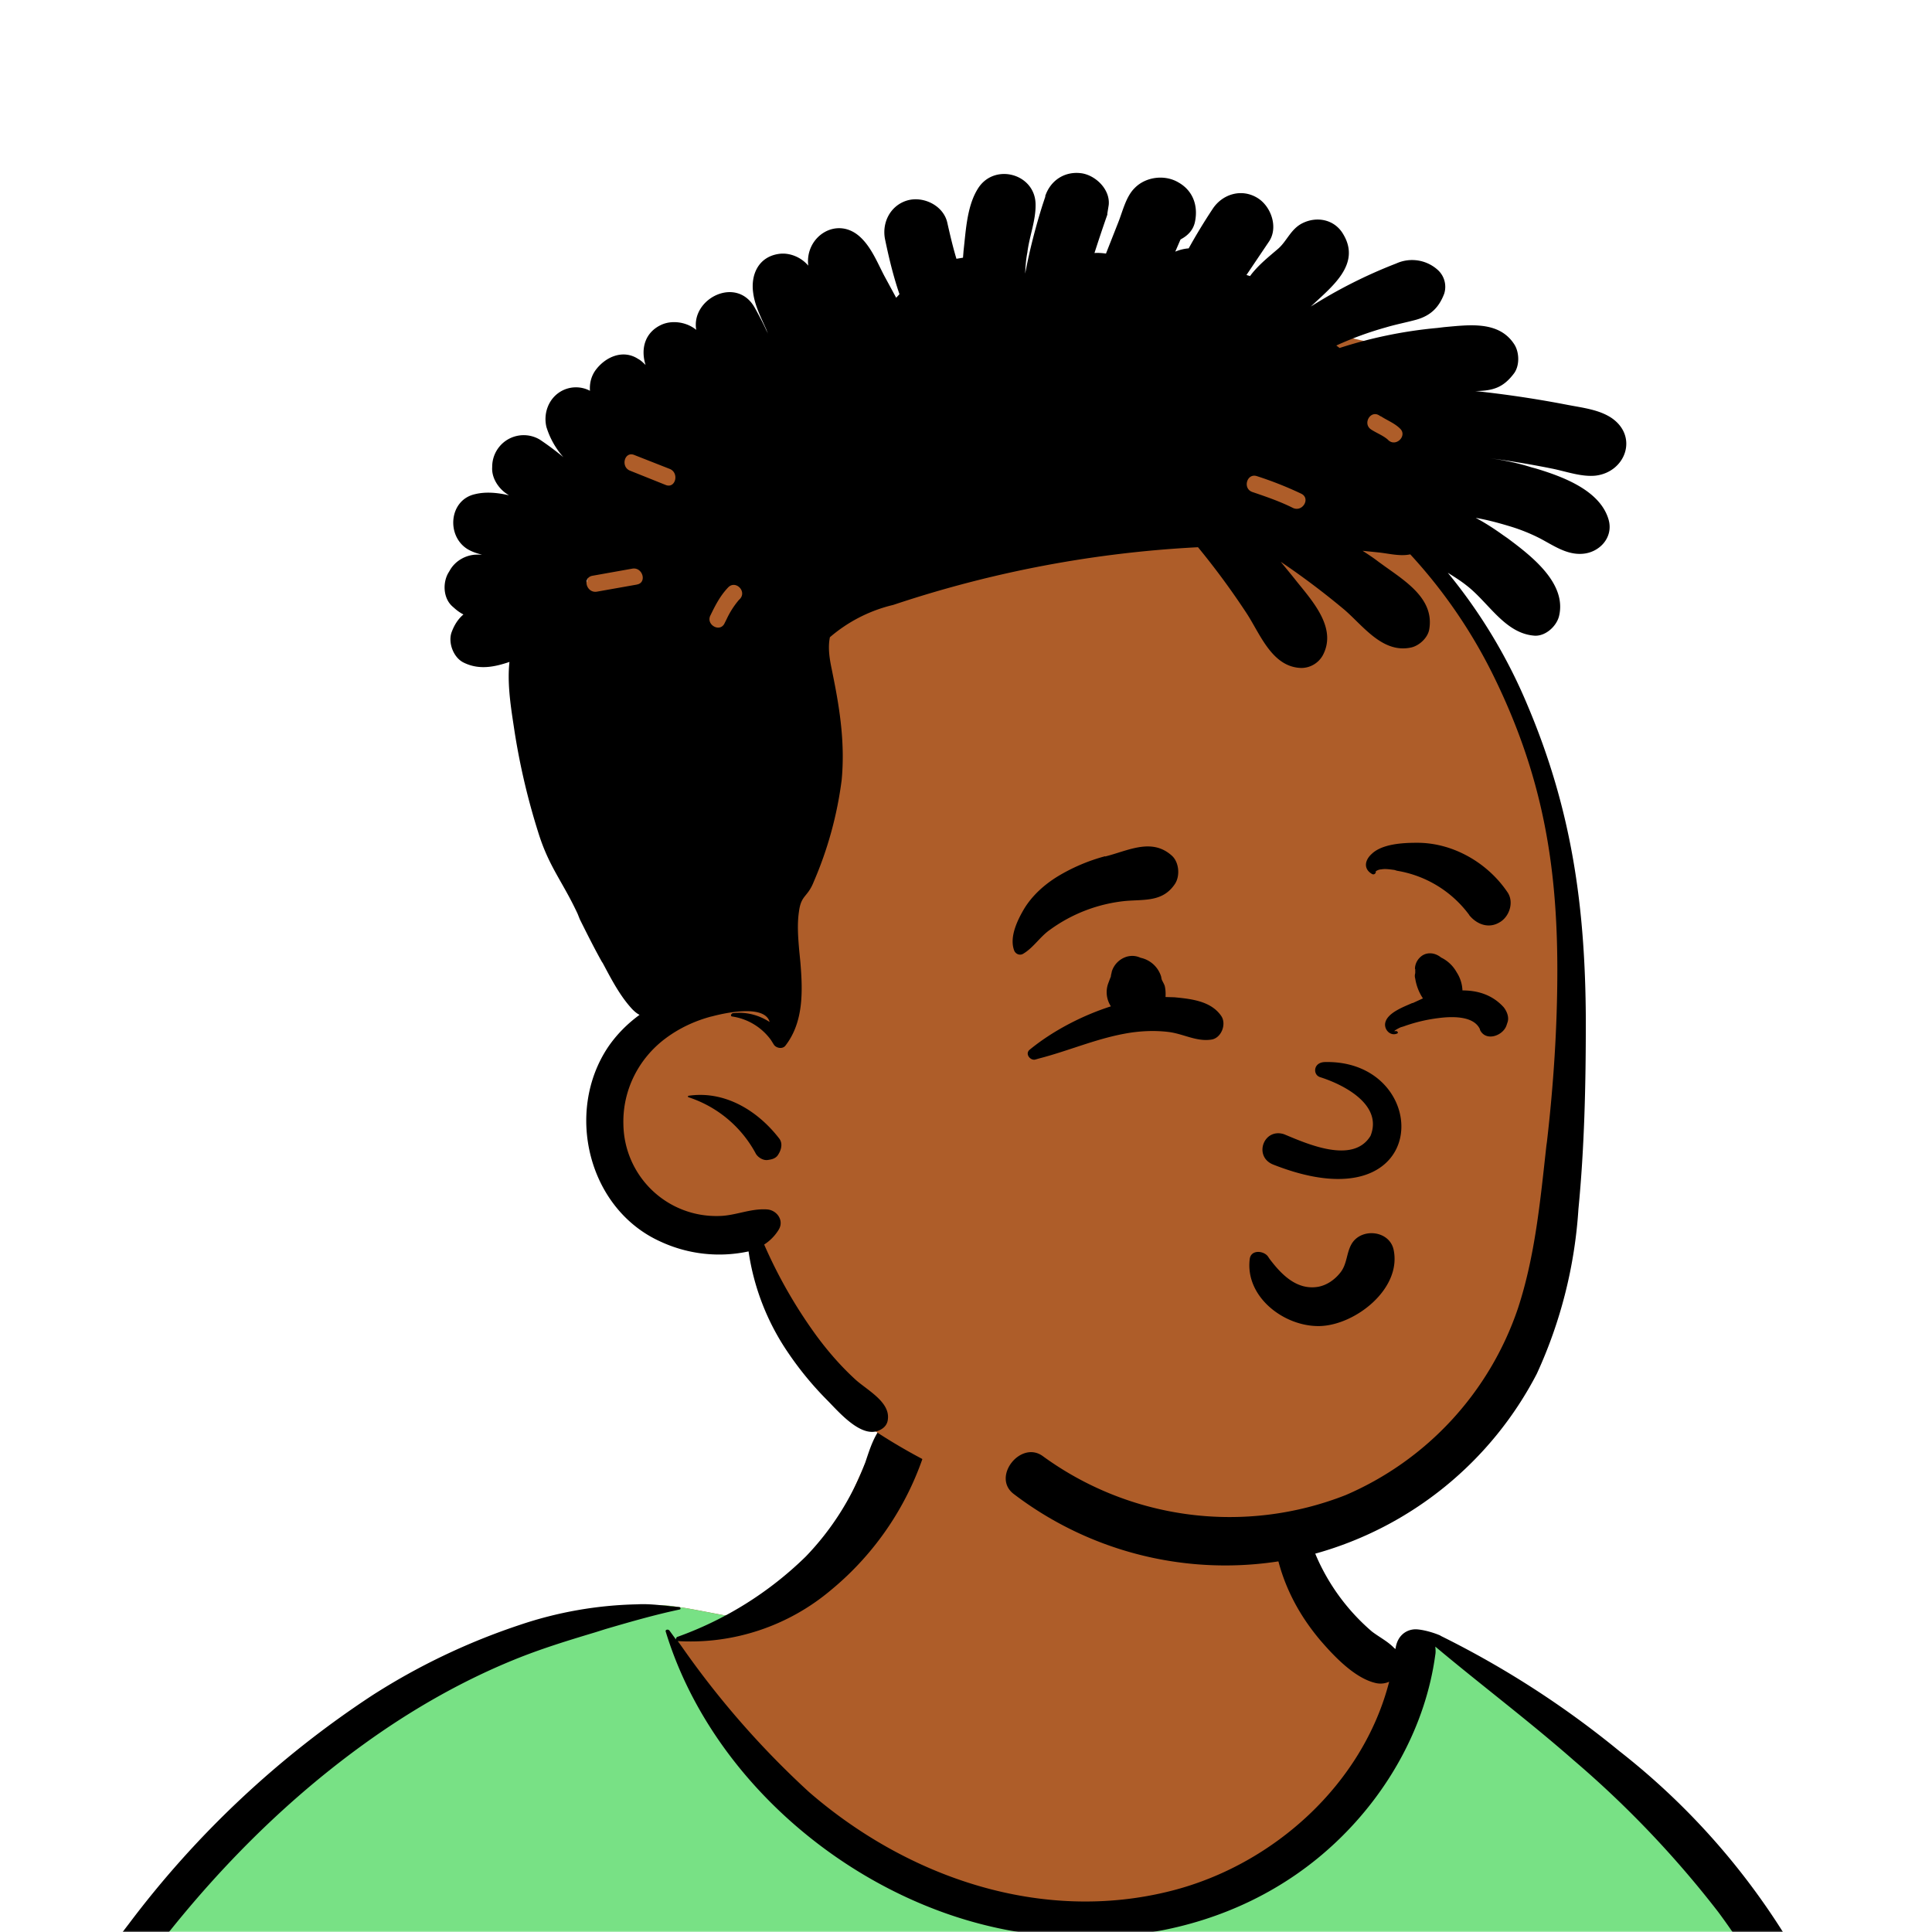
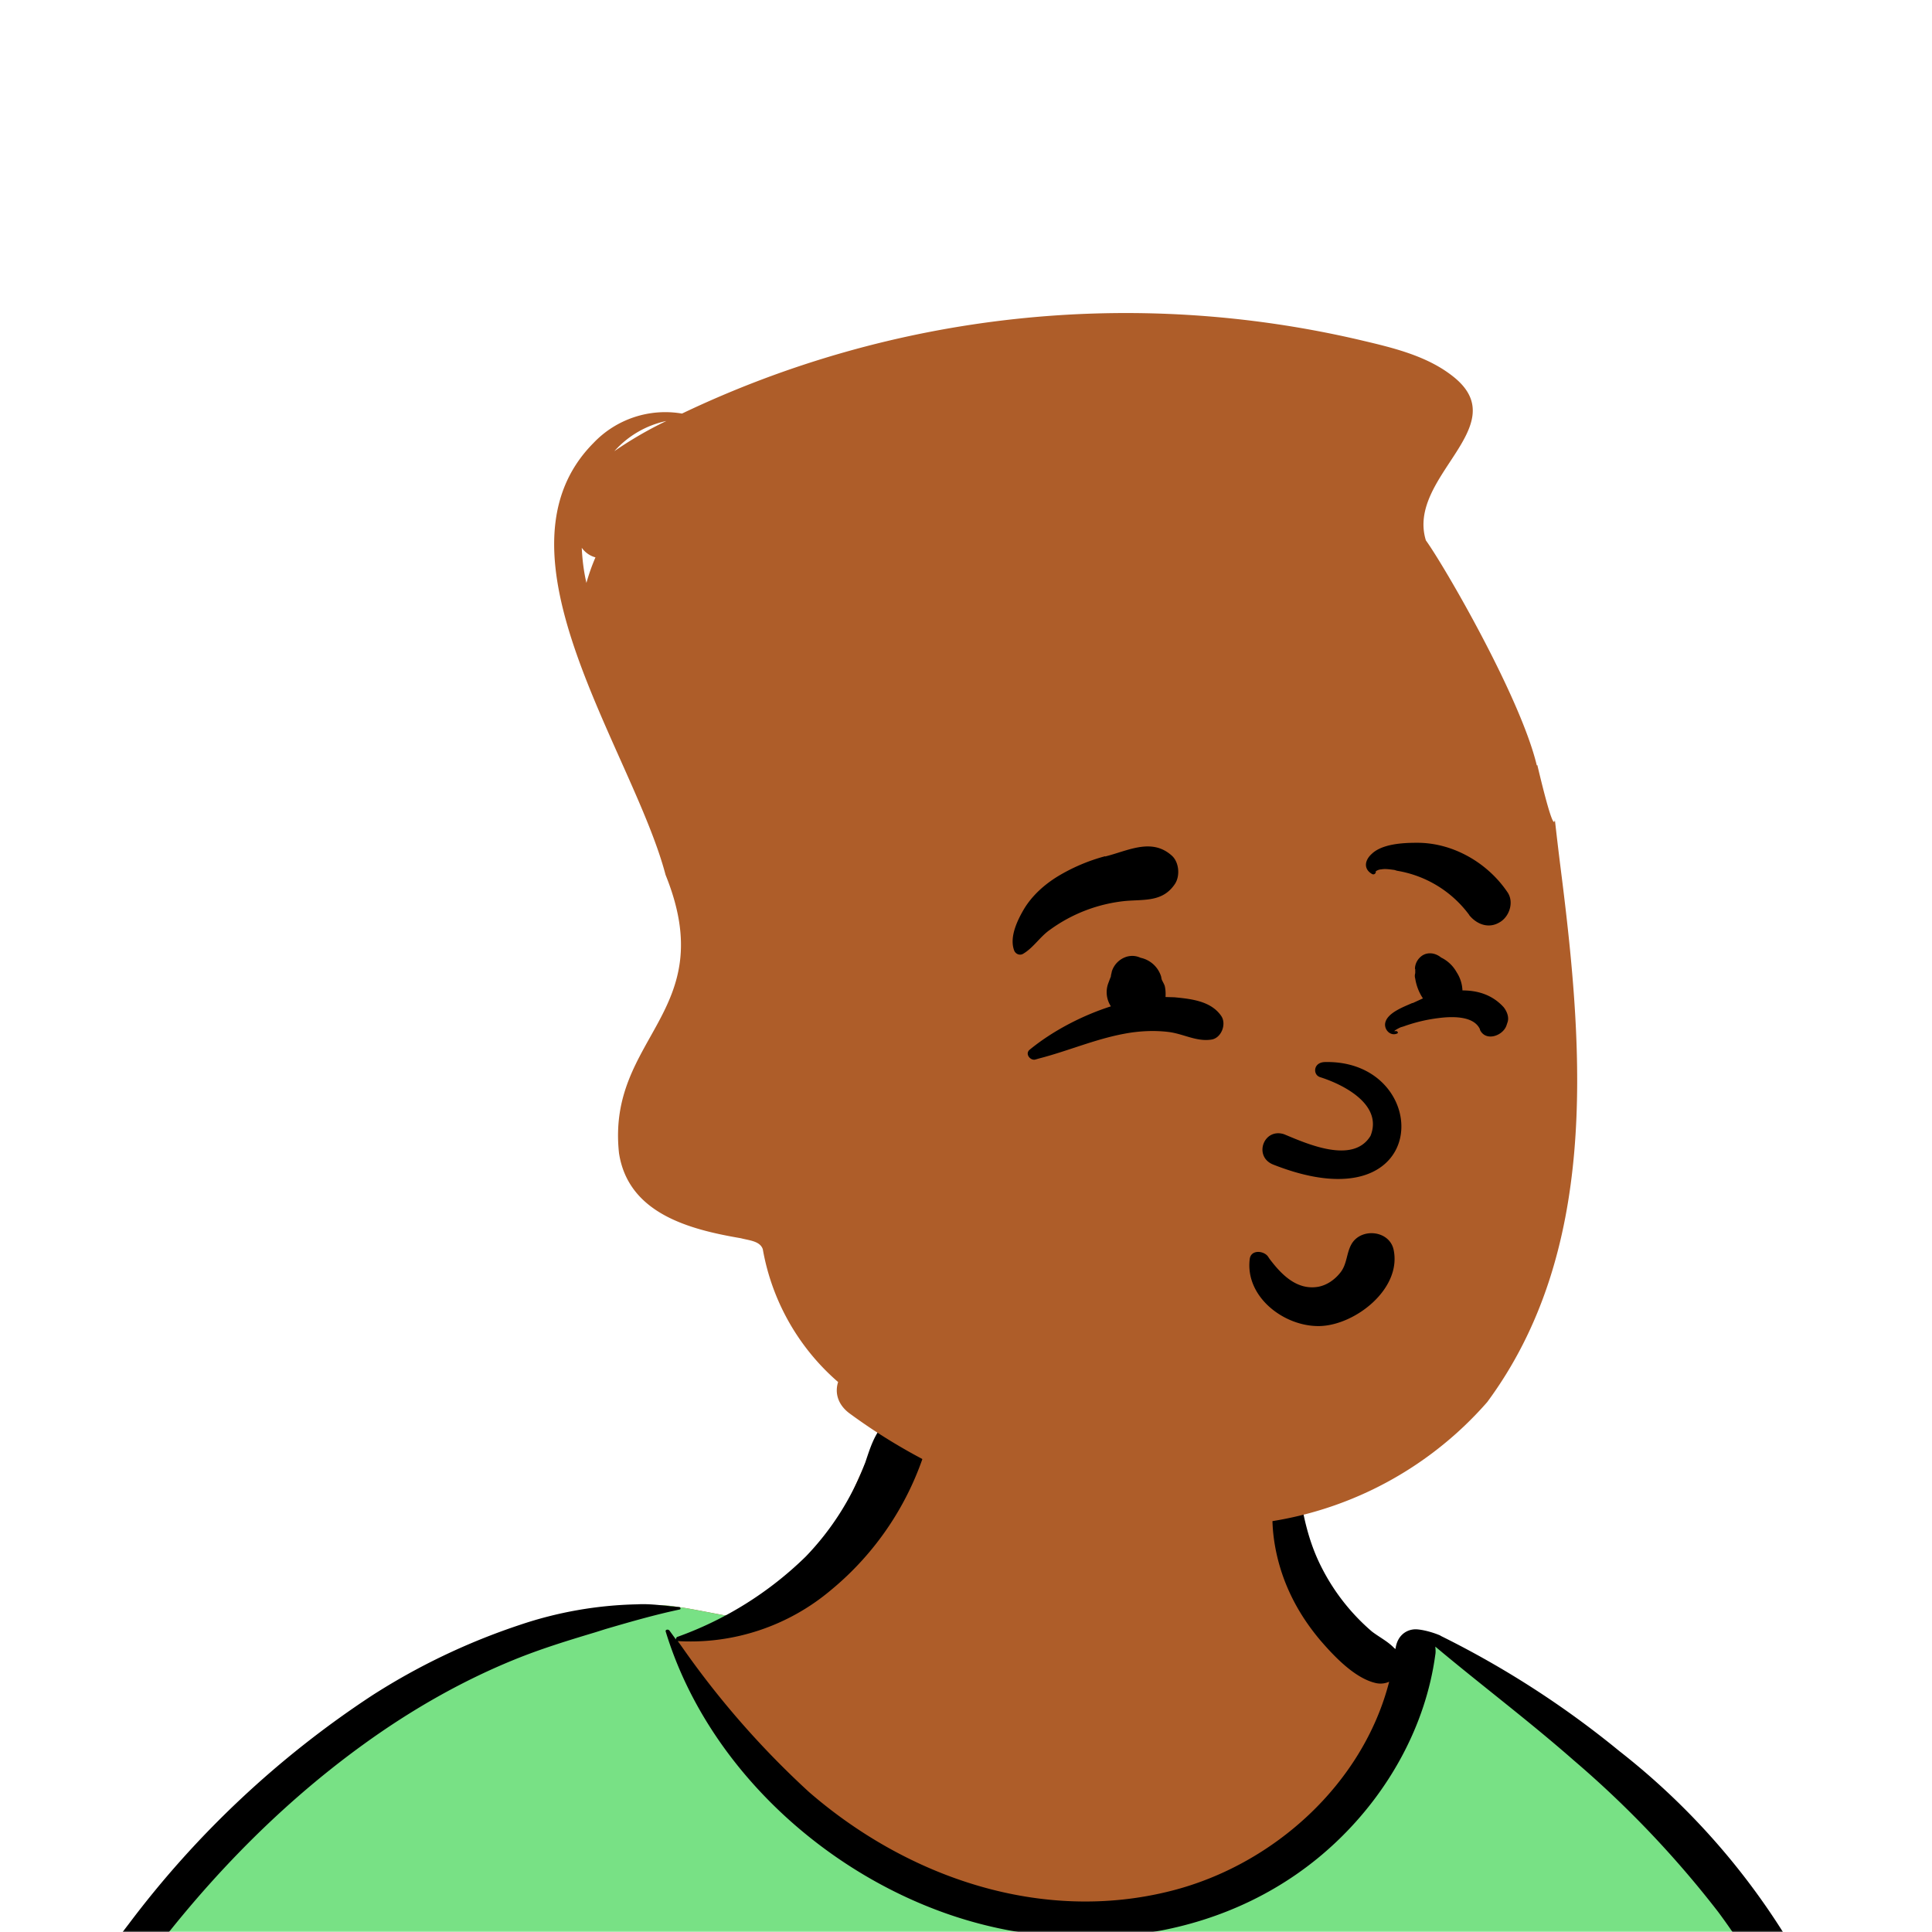
<svg xmlns="http://www.w3.org/2000/svg" viewBox="0 0 704 704" fill="none" shape-rendering="auto">
  <mask id="viewboxMask">
    <rect width="704" height="704" rx="0" ry="0" x="0" y="0" fill="#fff" />
  </mask>
  <g mask="url(#viewboxMask)">
    <g fill-rule="evenodd" clip-rule="evenodd">
      <path d="M705.3 1074a2351.1 2351.1 0 0 1-15.6-101c-1-7.7-2.5-16.4 2.7-22 7.3-8 14-14.8 14.8-26.2.8-10.7-2.8-22.4-5-32.8a809.4 809.4 0 0 0-17.3-64.7c-6.6-21.7-13.9-43.2-21.3-64.6-6.9-20-13.5-40.3-22.5-59.5-17-36.5-46-63.5-81.6-81.6-9-4.5-27-20.5-36.3-24-8.5-3.4-8.5 6.3-16.9 2.6-6.7-2.9-13-6.7-16.7-13.2-4-7-14.3-16.9-15.9-25-3.3-17.4.3-32.2-12-45.3a90 90 0 0 0-41.1-23.8c-33.7-9.3-78.5-2.8-98.8 28.5-9.7 14.9-13 33-26.2 45.1-11.4 10.7-8.8 18-23.6 23.4-.9.3-23.6-4.5-24.4-4.2-16.2-3.5-31.7 6.2-46.5 11.8a325.4 325.4 0 0 0-63 32.3 399.2 399.2 0 0 0-102.3 98.5 482.5 482.5 0 0 0-76.4 161c-1.7 6.4-3.5 13-1.5 19.4 1.7 5.3 5.4 9.2 9.8 12.4 6 4.3 18 7 17.7 15.7-.1 6.6-2.4 13.5-3.5 20-1.3 7.7-2.3 15.5-3.4 23.2-4.8 35.4-8.6 71-10.3 106.6a920 920 0 0 0-.5 106c.1 2.3.8 4.5 2 6.2-1 .4-1.2 2.4.1 2.7l2.7.5a12 12 0 0 0 7 2.4l5.5.2c19.3 4 38.6 7.9 58.1 10.8 23.8 3.5 47.6 6.3 71.5 8.7 49.2 4.8 98 3.2 147.1.6a1877 1877 0 0 1 147.4-2c49.2 1.4 98.4 3.5 147.6 4.4 55 1 110-.5 164.8-5 7.5-.5 12.2-6.5 10.7-14-8.9-44.7-19-89.1-27-134Z" fill="#ae5d29" />
      <path d="m201 597.5 1.2-.4c14.5-5.7 29.6-14.8 45.4-11.4.5-.2 10.8 1.9 17.9 3.2l-6.7 7L247 598c40.7 67.1 88.8 100.7 144.3 100.7 55.5 0 97.7-33.6 126.4-100.7l4-1c.4 0 1 .2 1.5.4 9.3 3.6 27.4 19.6 36.3 24.1 35.6 18 64.5 45 81.6 81.6 8.7 18.6 15.2 38 21.8 57.5l.7 2c7.4 21.4 14.7 43 21.3 64.6 6.3 20.4 12 41 16.6 61.8l.7 2.9c2.2 10.4 5.8 22 5 32.8a29 29 0 0 1-3 10.7l-80.4 29 38.4 261.3c-35.1 1.5-70.3 2-105.5 1.3-49.2-.9-98.4-3-147.6-4.3-47.7-1.2-95.3-.7-143 1.7l-12 .6a946.3 946.3 0 0 1-139.5-1l-3.1-.3v-38.3l16.3-212.9-83-15.6-81.3-39.5a21.7 21.7 0 0 1-5.6-8.8c-1.9-6-.5-12 1-18l.5-1.3a492.8 492.8 0 0 1 76.4-161A399.3 399.3 0 0 1 138 629.7c19.8-13 40.9-23.9 63-32.3Z" fill="#78e185" />
      <path d="M232.2 584.6c5.1-.3 10.3.6 15.4 1 .4.1.6.8 0 .9-9 1.9-18 4.5-26.9 7.1l-3.8 1.2c-10 3-19.8 6-29.6 10-19.4 7.9-37.8 18.5-54.8 30.8C67.2 682.8 20 754.3-9.9 828.3a526 526 0 0 0-24.3 77c-.4 1.6-2 5.4-1 7 .7 1.3 3.6 2.1 5 2.9l4.5 2.3 25.2 12.9 2.3 1.1c38 18.6 78.4 34.4 121 35.5l.4-3.7a342 342 0 0 1 9.9-60c.3-1 1.6-.6 1.7.3 3 23.1 2 46.4 1 69.7-1.8 41-4.3 82.2-6.5 123.3-1.2 20.6-2.6 41-3.9 61.7-1.3 20.5-1.7 41.6-4.7 62-.6 4.6-6 7-10 6.6-4.4-.5-7.9-4.5-8-9 0-11.9 1.5-24 2.4-35.8l2.5-33.8c3.1-41.1 6.8-82.2 10.2-123.3a4771 4771 0 0 1 3.8-43.7C76.4 979.8 34.2 963-6.1 943.5c-.6 13.2-2 26.5-3.4 39.6-3.8 36.8-7.1 73.6-9.6 110.5a2254.2 2254.2 0 0 0-4.2 92.7l-.2 7c0 4.4-.5 8.5-4.3 11.7-3.7 3.3-8.9 3.5-12.6 0-5-4.6-4.2-10.9-4-17.1a1675.6 1675.6 0 0 1 1.8-47.2 1321 1321 0 0 1 10.5-109.5l2-14c3.5-26 7.5-52.7 15.5-77.9-3.1-1.5-6.2-3-9.3-4.7-5.5-2.7-11.2-5.4-16.6-8.4-4.2-2.5-7.9-5.8-9-10.8-1.4-5.5.6-11.5 2-16.9v-.4a502 502 0 0 1 26.6-80 523.2 523.2 0 0 1 67.8-117 353.8 353.8 0 0 1 88.7-83.3 239 239 0 0 1 53.8-25.7 142.6 142.6 0 0 1 42.8-7.5Zm90.1-66c6-6.5 18.1.2 15.2 8.8a108.2 108.2 0 0 1-34.7 52A79.4 79.4 0 0 1 247 598l1.7 2.4a321.1 321.1 0 0 0 46.1 52.6c36 31.2 84.8 48 132 36 37.1-9.4 69.8-38.8 79.4-76.2-1.3.6-3 .9-4.8.5-7.7-1.7-15.3-9.8-20.3-15.6-5.3-6.3-9.5-13-12.6-20.7-5.6-14-7.4-32.1.3-45.7 1-1.7 3-.7 3.3 1l.3 2.5c1.5 12.7 3.3 25 9.3 36.6a76 76 0 0 0 18.2 23.1c2.6 2 5.8 3.6 8.1 6l.5.4c.6-5 4.1-7.3 7.6-7.2 3.3.2 7.3 1.6 8.8 2.3l.1.1a341 341 0 0 1 65.1 42 259 259 0 0 1 88.4 129c7.5 25.3 11.8 51.4 16.3 77.4l2.8 16c4.2 23.9 8.9 48.4 18.4 70.7 2.5 5.7.6 11.1-5.5 13.4A1493 1493 0 0 1 688 953c3.7 16 6 32.5 8.7 48.5 6 34.1 13.2 68 19.4 102 3.2 17.5 6.1 35 9.3 52.3l4.7 25.2 2.4 13.6.1.7c.5 2.4 1 4.9.4 7.3-.8 2.7-2.9 4.6-4.8 6.6-1.6 1.6-3.8 1.6-5.7.7l-.7-.3c-3.4-1.6-6-3.2-7.3-7-.7-2.5-1-5.2-1.5-7.7a3535.6 3535.6 0 0 1-7.8-43.6l-1.6-9.1c-5.2-31.4-10.2-62.9-12.8-94.5-1-14-2.3-28.1-3.5-42.2l-.9-10.5c-1.1-13.3-2.5-27-2.7-40.5l-4.5 1.6L657 964c-5.5 2-12.5 6-18.4 5.2-2.9-.3-5-1.2-6.8-2.9 2 28.8 4.8 57.4 8.5 86a1965.7 1965.7 0 0 0 22 135c.6 3.2 1.4 6.4 1.9 9.6.5 3.7-.5 5.9-2.5 9-1.7 2.4-5 3.7-7.8 2-3.6-2.3-5.5-4.3-6.5-8.4-1-3.7-1.6-7.6-2.3-11.4a1654.2 1654.2 0 0 1-11.4-65.2c-7.8-52-12.7-104.4-15.2-156.8a1388 1388 0 0 1-1.4-77.8c0-13.3.5-26.6 1.4-39.9 1-13.4 3-26.5 4.8-39.8 0-.5.7-.5.7 0 .8 14.9 2.1 29.8 2.8 44.7.6 14.3.9 28.5 1.4 42.8.6 18.7 1.5 37.5 2.7 56.2a9.6 9.6 0 0 1 8.5-3.1c4.7-1 9.7-3.4 14.1-5l16.8-5.5 26.4-8.7a679 679 0 0 1-18-80.8l-2-12.3c-4-24.2-8.5-48.5-15.8-72a229.8 229.8 0 0 0-34.8-68.2 370.2 370.2 0 0 0-52.7-55.3C557 627 539.7 614 523 600c.1.9.2 2 0 3-3.5 25.9-17 50-35.8 67.9-37.7 36-93.6 43.4-142 26.5-46.7-16.3-88-55-102.6-102.8-.3-.8.8-1 1.3-.5l2.4 3.3c0-.4.2-.9.7-1a129 129 0 0 0 46.6-29.2 100.2 100.2 0 0 0 21.3-33.3l.4-1c1.7-5 3.2-10.2 7-14.2Z" fill="#000" />
    </g>
    <g transform="matrix(.998 0 0 1 156 62)">
      <g fill-rule="evenodd" clip-rule="evenodd">
        <path d="M68 102.4a35.3 35.3 0 0 1 19-11 139 139 0 0 0-19 11Zm-10.2 48c-1-4.3-1.5-8.5-1.7-12.8a9 9 0 0 0 5 3.5c-1.3 3-2.4 6.1-3.3 9.3Zm347 66.5c-6-25-33.9-72.9-40.5-82-7.1-23 32-41.2 10.7-59.1-9.6-8-22.4-11-34.3-13.8a376.8 376.8 0 0 0-248 26.7 36.2 36.2 0 0 0-32.3 10.7c-39.8 40 14.4 112.3 26.3 157.4 20.4 50.3-21.6 58.8-17 101.4 3.4 22 25.7 27.8 44.5 31 3 .8 7 1 8 4a83 83 0 0 0 27.5 48.4c-1.2 3.7-.3 8 4 11.3a212.9 212.9 0 0 0 137.4 41 132.1 132.1 0 0 0 95.6-45C427 394.5 422.1 323 414 258.3c-5.7-45 1.5 2.6-9-41.5Z" fill="#ae5d29" />
-         <path d="M225.3 9.5c1.9-5.7 7-9.1 13-8.4 5.2.6 10.8 5.8 10.2 11.6l-.5 3.1v.4a550.3 550.3 0 0 0-4.7 14c1.3-.1 2.8 0 4.2.2L252 19c1.6-4 2.8-9.4 6-12.5 4-4.1 11-5 16-2 5.3 3 7.2 8.5 6 14.3-.6 3-2.6 5-5 6.3l-.3.2-1.9 4.4a15.8 15.8 0 0 1 4.9-1.2 215 215 0 0 1 8.7-14.3c3.5-5.4 10.4-7.6 16.2-4.2 5.2 3 8 11 4.3 16.2l-8.1 12 1.3.4.6-.8c2.9-3.6 6.2-6.2 9.7-9.2 3.2-2.8 4.6-7.2 8.9-9.3 5.3-2.6 11.7-1.3 14.8 4 6.8 11.2-4.6 19.5-11.8 26.4A179 179 0 0 1 353.5 34a14 14 0 0 1 15.3 2.5A8.3 8.3 0 0 1 371 45c-1.9 5-4.9 8-10.2 9.5-3.7 1-7.4 1.7-11.1 2.8a124 124 0 0 0-18.1 6.6l1.2.9a164.7 164.7 0 0 1 35.7-7.3l2.5-.3c9.1-.8 20-2.4 25.6 6.3 1.8 2.8 2 7.5 0 10.4-4 5.4-7.8 6.5-14.2 6.6a400.6 400.6 0 0 1 31.9 4.7l2.1.4c5.3 1 11.2 1.7 15.7 4.7 9.8 6.7 5.2 19.6-5.7 21-5.3.6-11.1-1.6-16.3-2.6a336.7 336.7 0 0 0-23-3.8c5.4.7 10.7 1.8 15.8 3.4l1.5.4c10 3 23.5 8 26.6 18.6 1.9 6.5-3.3 12.1-9.6 12.5-5.8.4-10.6-3.1-15.6-5.7a66.2 66.2 0 0 0-11.1-4.4c-4-1.2-8.1-2.3-12.2-3 3.4 1.8 6.8 4 10 6.3l1.6 1.1c8.6 6.4 21.8 16.4 18.8 28.5-1 3.8-5.2 7.5-9.3 7-10.6-1-16.5-12.2-24.5-18.3-2-1.6-4.4-3.1-6.8-4.6a193.3 193.3 0 0 1 29.2 48.5c16.1 38 21 73.2 21.2 114.1v1.3c0 22.6-.5 45.5-2.7 68a169 169 0 0 1-15.2 60 130.4 130.4 0 0 1-80.4 65.4 127.6 127.6 0 0 1-110.7-21.7c-7.9-6.2 2.6-19.4 10.6-13.8A116 116 0 0 0 335 482.8a113.8 113.8 0 0 0 62.9-68c6.3-19.1 8.2-39.5 10.4-59.3l.2-1.4c2.4-20.7 3.8-41.7 3.8-62.6 0-38.8-5.6-70.8-22.7-106a187 187 0 0 0-31-45.5c-3.7.8-7.8-.3-11.6-.7l-5.8-.6c2 1.3 4 2.6 5.8 4l2.5 1.8c8 5.7 18 12.1 16 23-.6 3-3.6 5.7-6.4 6.4-10.4 2.4-17.5-7.6-24.4-13.6a284.4 284.4 0 0 0-23.4-17.6l4.1 5 2 2.5c6 7.4 14.5 17 9.2 26.7a9 9 0 0 1-7.8 4.5c-10.7-.3-15-12.4-20-20a279.9 279.9 0 0 0-17.7-24 418.8 418.8 0 0 0-111.2 21l-1.2.3a55 55 0 0 0-22 11.5c-.8 3.9-.1 8 .7 11.8l.6 3c2.5 12.4 4.2 24.5 3 37.2a137 137 0 0 1-10.2 37.1c-2.3 5.8-4.6 4.7-5.4 10.9-.7 4.7-.3 9.5.1 14.2l.4 4c.9 10.6 1.3 22-5.5 30.7-1.1 1.3-3.4.8-4.2-.5l-1-1.6a21.3 21.3 0 0 0-14.2-8.6c-.7-.1-.4-1 .2-1.2 5-.6 9.6.7 13.5 3.2-1.8-6.5-16.4-3.3-21.2-2h-.1c-6 1.6-11.6 4.2-16.6 7.9-10 7.4-15.8 19-15.5 31.3a33.9 33.9 0 0 0 34.6 33.5c6.1 0 11.6-2.8 17.8-2.4 3.6.2 6.4 4 4.3 7.4a17 17 0 0 1-5.3 5.4 176 176 0 0 0 19 33.1c4.2 5.7 8.8 11 14 15.8 4 3.8 12.7 8.1 12.2 14.4-.1 2.2-1.3 3.6-3.4 4.5-6.4 2.6-14.2-6.4-18.5-10.8l-.3-.3a119.5 119.5 0 0 1-14.4-17.5A87.7 87.7 0 0 1 117 394a51 51 0 0 1-32.2-3.6c-26.4-11.9-35-47.3-19-71 3.1-4.5 7-8.4 11.4-11.6-1-.5-1.8-1.2-2.6-2-4.5-4.8-7.7-11-10.8-16.8l-.4-.6c-2.8-5-5.4-10.2-8-15.4l-.8-2c-5.5-11.8-10.4-17-14.3-29.4a250 250 0 0 1-8.7-36.8l-.5-3.3c-1.1-7.2-2.2-15-1.4-22.3-5.6 1.9-11.2 3-16.8.2-3.6-1.8-5.6-7-4.4-10.8 1-2.8 2.4-5 4.4-6.7-1.2-.6-2.3-1.4-3.2-2.2l-.8-.7c-3.4-3-3.6-8.5-1.6-12.1l.6-1c2-3.6 6-5.8 10-5.8h1.8c-1.8-.4-3.6-1-5.3-2-7.8-4.8-6.8-17.8 2.6-20 4-1 8.3-.6 12.6.4-.2 0-.3-.2-.5-.3-3.3-2-6-6-5.7-10a11.5 11.5 0 0 1 17.4-10c3 2 5.8 4.1 8.6 6.4a29.7 29.7 0 0 1-6.2-11c-1.2-5 .8-10.4 5.3-13a11 11 0 0 1 10.6-.2c-.2-2.6.4-5.3 2.1-7.6 3.6-4.8 10-7.6 15.5-4 .8.4 1.7 1.2 2.7 2.2-1.9-6-.2-12.1 6.1-14.8 3.9-1.6 9-.8 12.4 2-2-11.4 14.8-19.9 21.4-8 1.5 2.7 3 5.5 4.3 8.4l.5 1-.3-.7-.3-.8c-1.9-4.3-4.2-8.7-4.8-13.3-1-6.8 2-13.3 9.5-14.3 3.8-.5 8 1.2 10.6 4.3-1.3-10.6 10.5-18.3 19-10.4 4 3.7 6.2 9.2 8.7 14l4.4 8.1 1.2-1.3c-2.2-6.4-3.8-13-5.2-19.7-1.4-6.2 1.8-12.7 8.2-14.5 5.9-1.6 13.2 2 14.5 8.3 1 4.4 2 8.7 3.3 13l2.4-.4.2-2.5.3-2.8c.7-6.7 1.4-14.2 4.9-19.8 5.9-9.6 21-5.6 21.1 5.7.1 5.9-2.3 11.7-3 17.5-.5 2.5-.7 5.1-.8 7.7 1.6-8.5 3.8-17 6.4-25.2l1-3ZM95 337.3c13.3-2 25.4 5.4 33.3 15.7 1.4 2 .4 4.6-.8 6.2-1 1.1-2.2 1.3-3.6 1.5-1.7.2-3.7-1.1-4.4-2.6A43 43 0 0 0 95 337.8c-.1 0-.2-.4 0-.5Zm18.4-180.6.4-.4c2.7-2.8-1.5-7-4.2-4.3-2.9 3-4.7 6.5-6.5 10.2-1.8 3.4 3.4 6.4 5.1 3l.8-1.6a31 31 0 0 1 4.4-6.9ZM76.2 151c3.8-.6 2.2-6.4-1.6-5.8L60 147.8c-3.8.7-2.2 6.4 1.6 5.8l14.7-2.6Zm226.4-39.5c-3.7-1.2-5.3 4.6-1.6 5.8 5 1.7 10 3.4 14.8 5.8 3.5 1.6 6.5-3.5 3-5.2a132 132 0 0 0-16.2-6.4Zm-227.3-7.7c-3.6-1.5-5.1 4.3-1.6 5.7l13 5.2c3.6 1.5 5.1-4.3 1.6-5.8l-13-5.1Zm272.5-14.1-.5-.3c-3.2-2.1-6.2 3-3 5.1 2 1.3 4.2 2.1 6 3.6l.3.3c2.8 2.6 7-1.6 4.3-4.2-2-2-4.7-3-7-4.5Z" fill="#000" />
      </g>
    </g>
    <g transform="translate(315 248)">
      <path fill-rule="evenodd" clip-rule="evenodd" d="M177.5 205.3c3.5-6 13.7-5 15.3 2 3.1 14.3-14 27.6-26.9 27.9-12.9.3-27.3-10.6-25.5-24.5.5-3.4 5-3 6.6-.9l.6.9c4.3 5.7 9.9 11.5 17.7 10.2 3.3-.6 6.2-2.7 8.2-5.3 2.4-3.1 2.1-7 4-10.3ZM95.6 100.6c1.8-.5 3.5-.3 5 .4a10 10 0 0 1 7.7 7.6l.1.4-.4-1c.2 1 1 2.1 1.4 3.2.3 1.2.4 2.7.3 4.1l3.3.1 1 .1c6 .6 12.5 1.6 16 6.7 2 2.9.1 8-3.5 8.6-5.6.9-10.4-2.2-16-2.8-5.2-.6-10.7-.3-15.9.7-10.7 2-20.5 6.3-31 9l-1.4.4c-1.8.4-3.8-2.1-2-3.6 8.3-6.8 19-12.4 29.6-15.8a9.4 9.4 0 0 1-1-8.3l.6-1.6.4-1c0-.6.2-1 .3-1.6v-.1a8.2 8.2 0 0 1 5.5-5.5Zm106.7.4c2.2-2.3 5.5-2 7.8-.1l.4.2a13 13 0 0 1 5.3 5.2 13 13 0 0 1 2.1 6.6c5.6 0 10.9 1.6 15 6.1 1.2 1.5 2.1 3.7 1.4 5.6l-.4 1.2c-1.4 3.7-7.5 5.8-9.6 1.5v-.2c-2.3-5.2-10.8-4.7-15.3-4.1a58.3 58.3 0 0 0-12.5 3l-1 .3c-.6.2-3.6 1.8-1.8 1.4.5 0 1 .7.4.9-2.2 1-4.5-1-4.4-3.4.3-4 6.8-6.3 9.9-7.7h.2l3.7-1.7a18 18 0 0 1-2.8-7.2c-.2-.7-.2-1.3 0-2v-1.4l-.1-.2c0-1.5.7-3 1.7-4Zm-36.6 43.4c8.8 2.7 23.3 10.1 18.7 21.5-6.4 10.5-23.3 2.8-31.5-.6-7.4-2.4-11.2 8-4.1 11 59 23.4 58.7-38.2 19-37.3-4.3.1-4.4 4.5-2 5.4Zm-78-80.3 1.5-.4c7.8-2.2 15.8-6.1 22.7 0 2.7 2.3 3.2 7.3 1.3 10.3-4.4 6.7-11 5.7-18.1 6.3a56.3 56.3 0 0 0-27.5 10.5c-3.6 2.5-6 6.5-9.7 8.7-1.4.9-3 0-3.4-1.3-1.7-4.8 1.2-10.8 3.6-14.9 3-5 7.5-9 12.4-12A66.8 66.8 0 0 1 87.7 64Zm113.5-5c13.1-.1 25.8 7.2 33.1 18 2.5 3.6.7 9-2.9 11-4 2.4-8.3.7-11-2.6l-.1-.2a41 41 0 0 0-26.2-16l-1-.3c-1.6-.2-3.4-.5-4.8-.2-.7 0-1.4.3-2 .7.2.6-.5 1.4-1.3 1-3.2-1.8-2.8-5-.1-7.4 3.8-3.6 11.3-4 16.3-4Z" fill="#000" />
    </g>
    <g transform="translate(279 400)" />
    <g transform="translate(179 343)" />
    <g transform="translate(203 303)" />
  </g>
</svg>